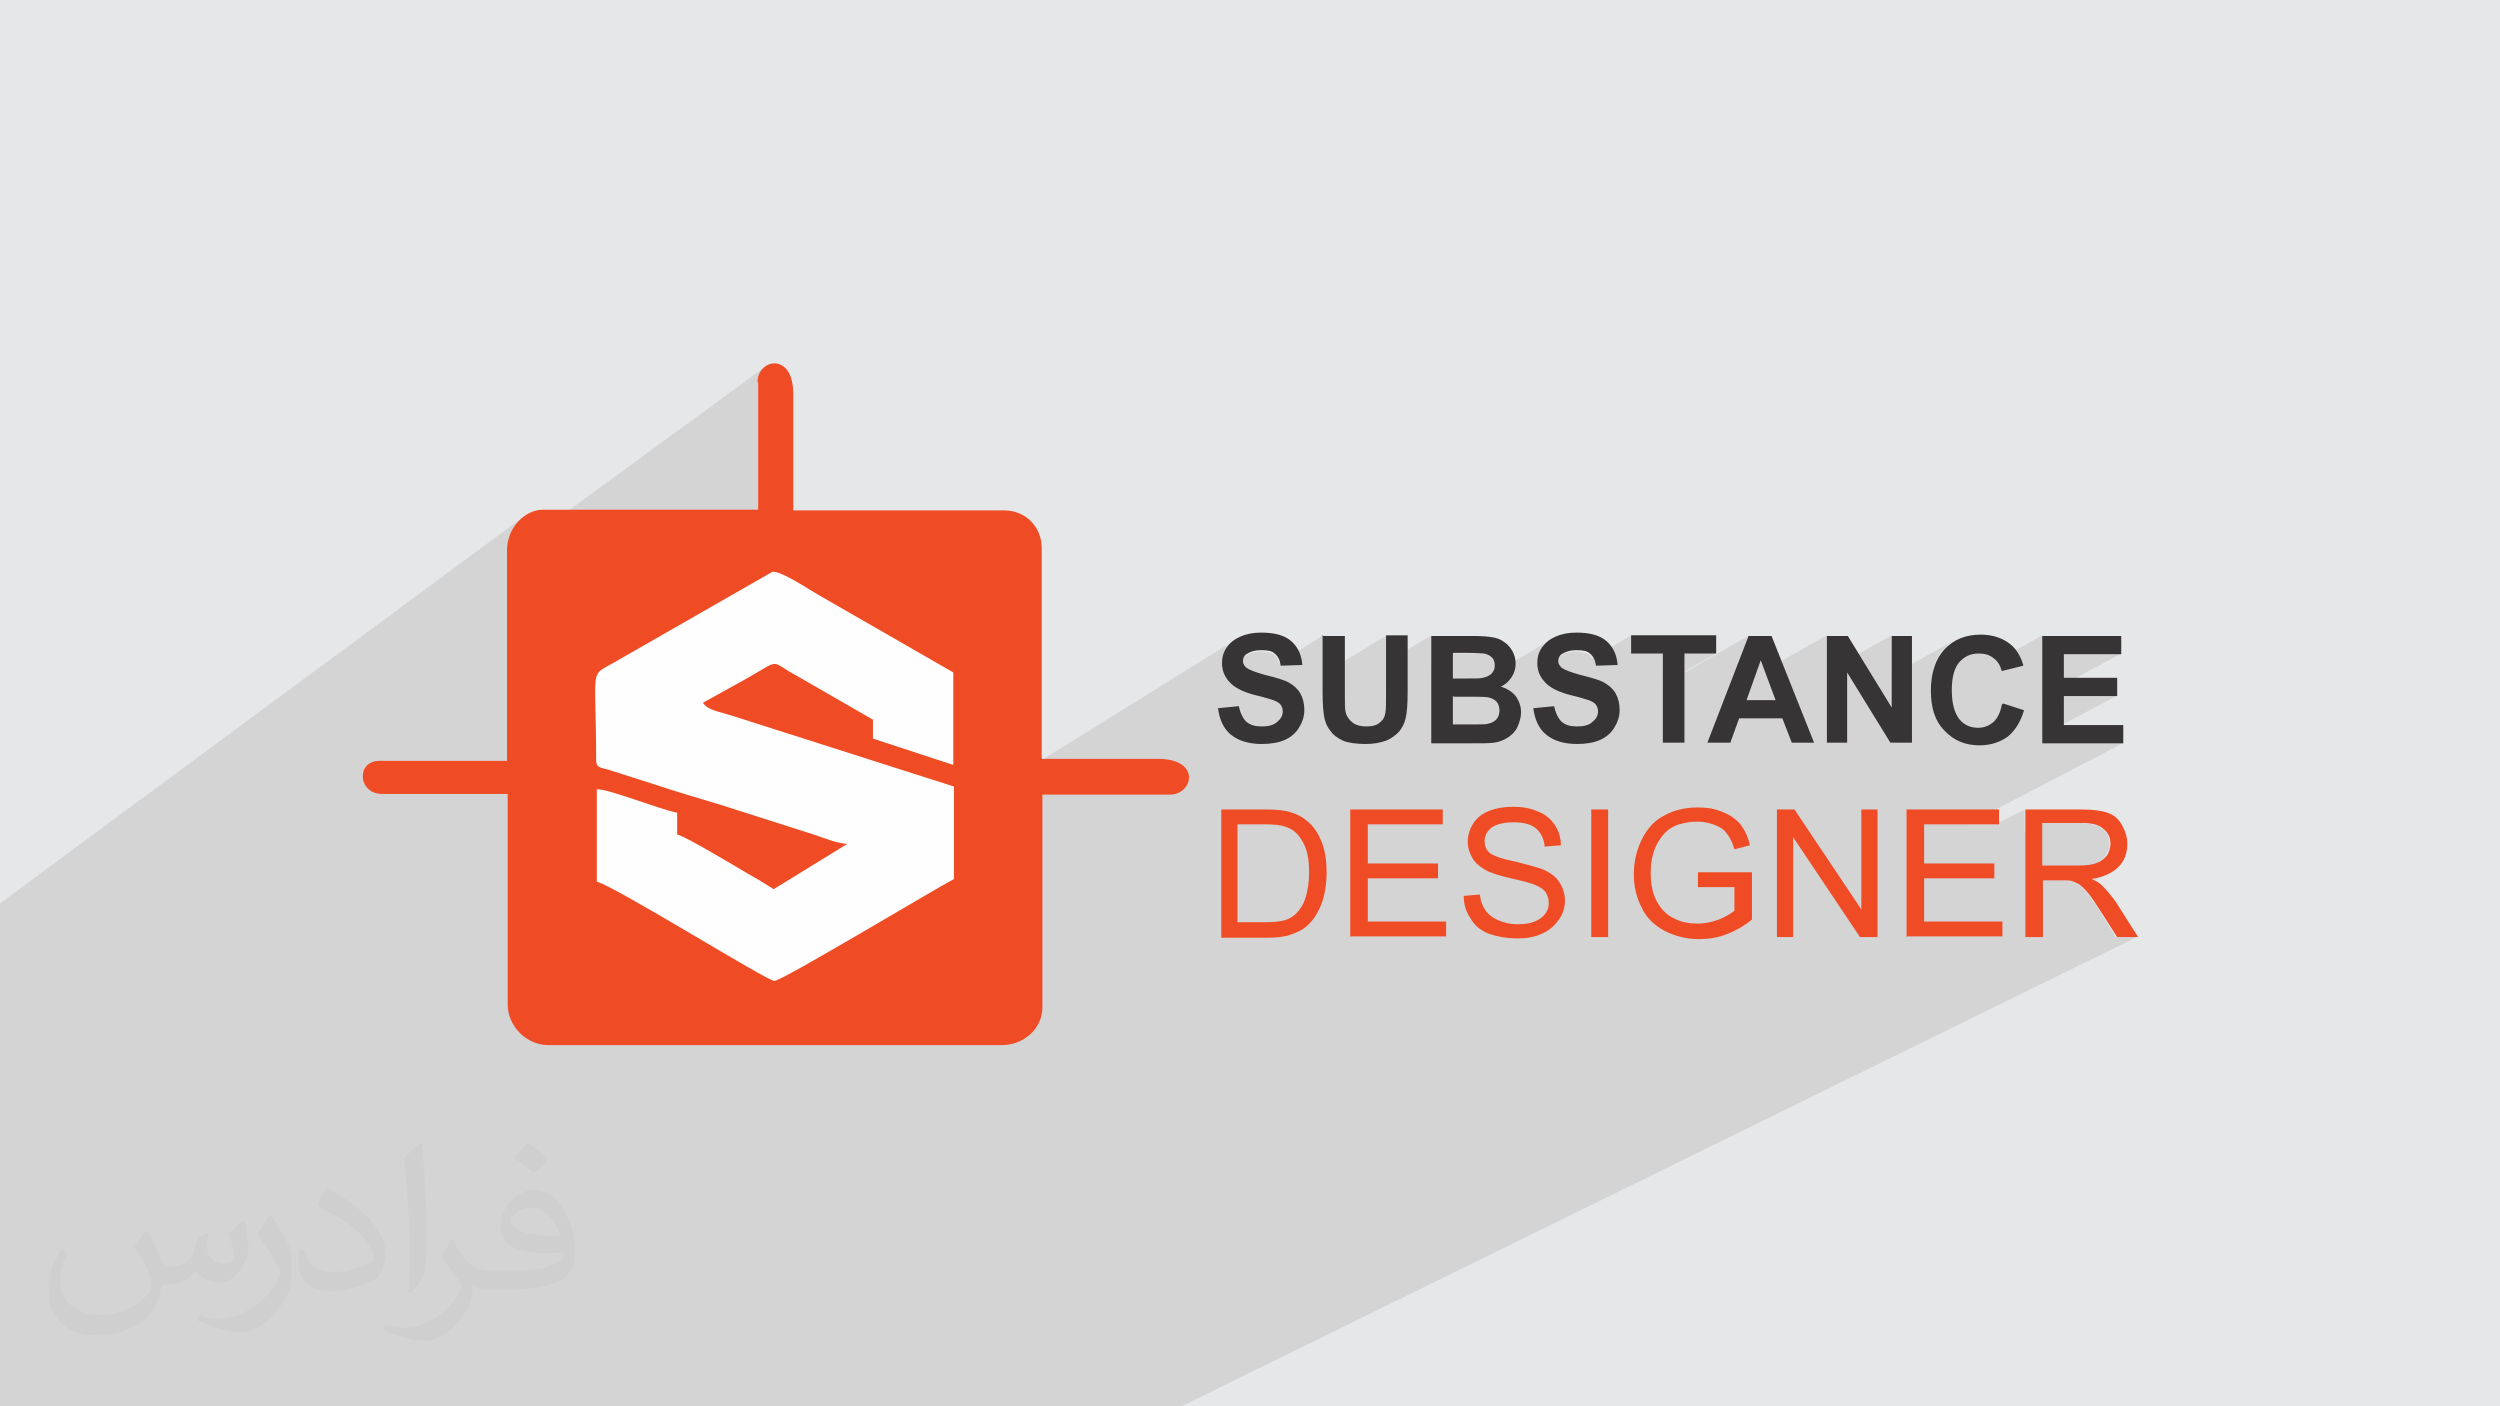
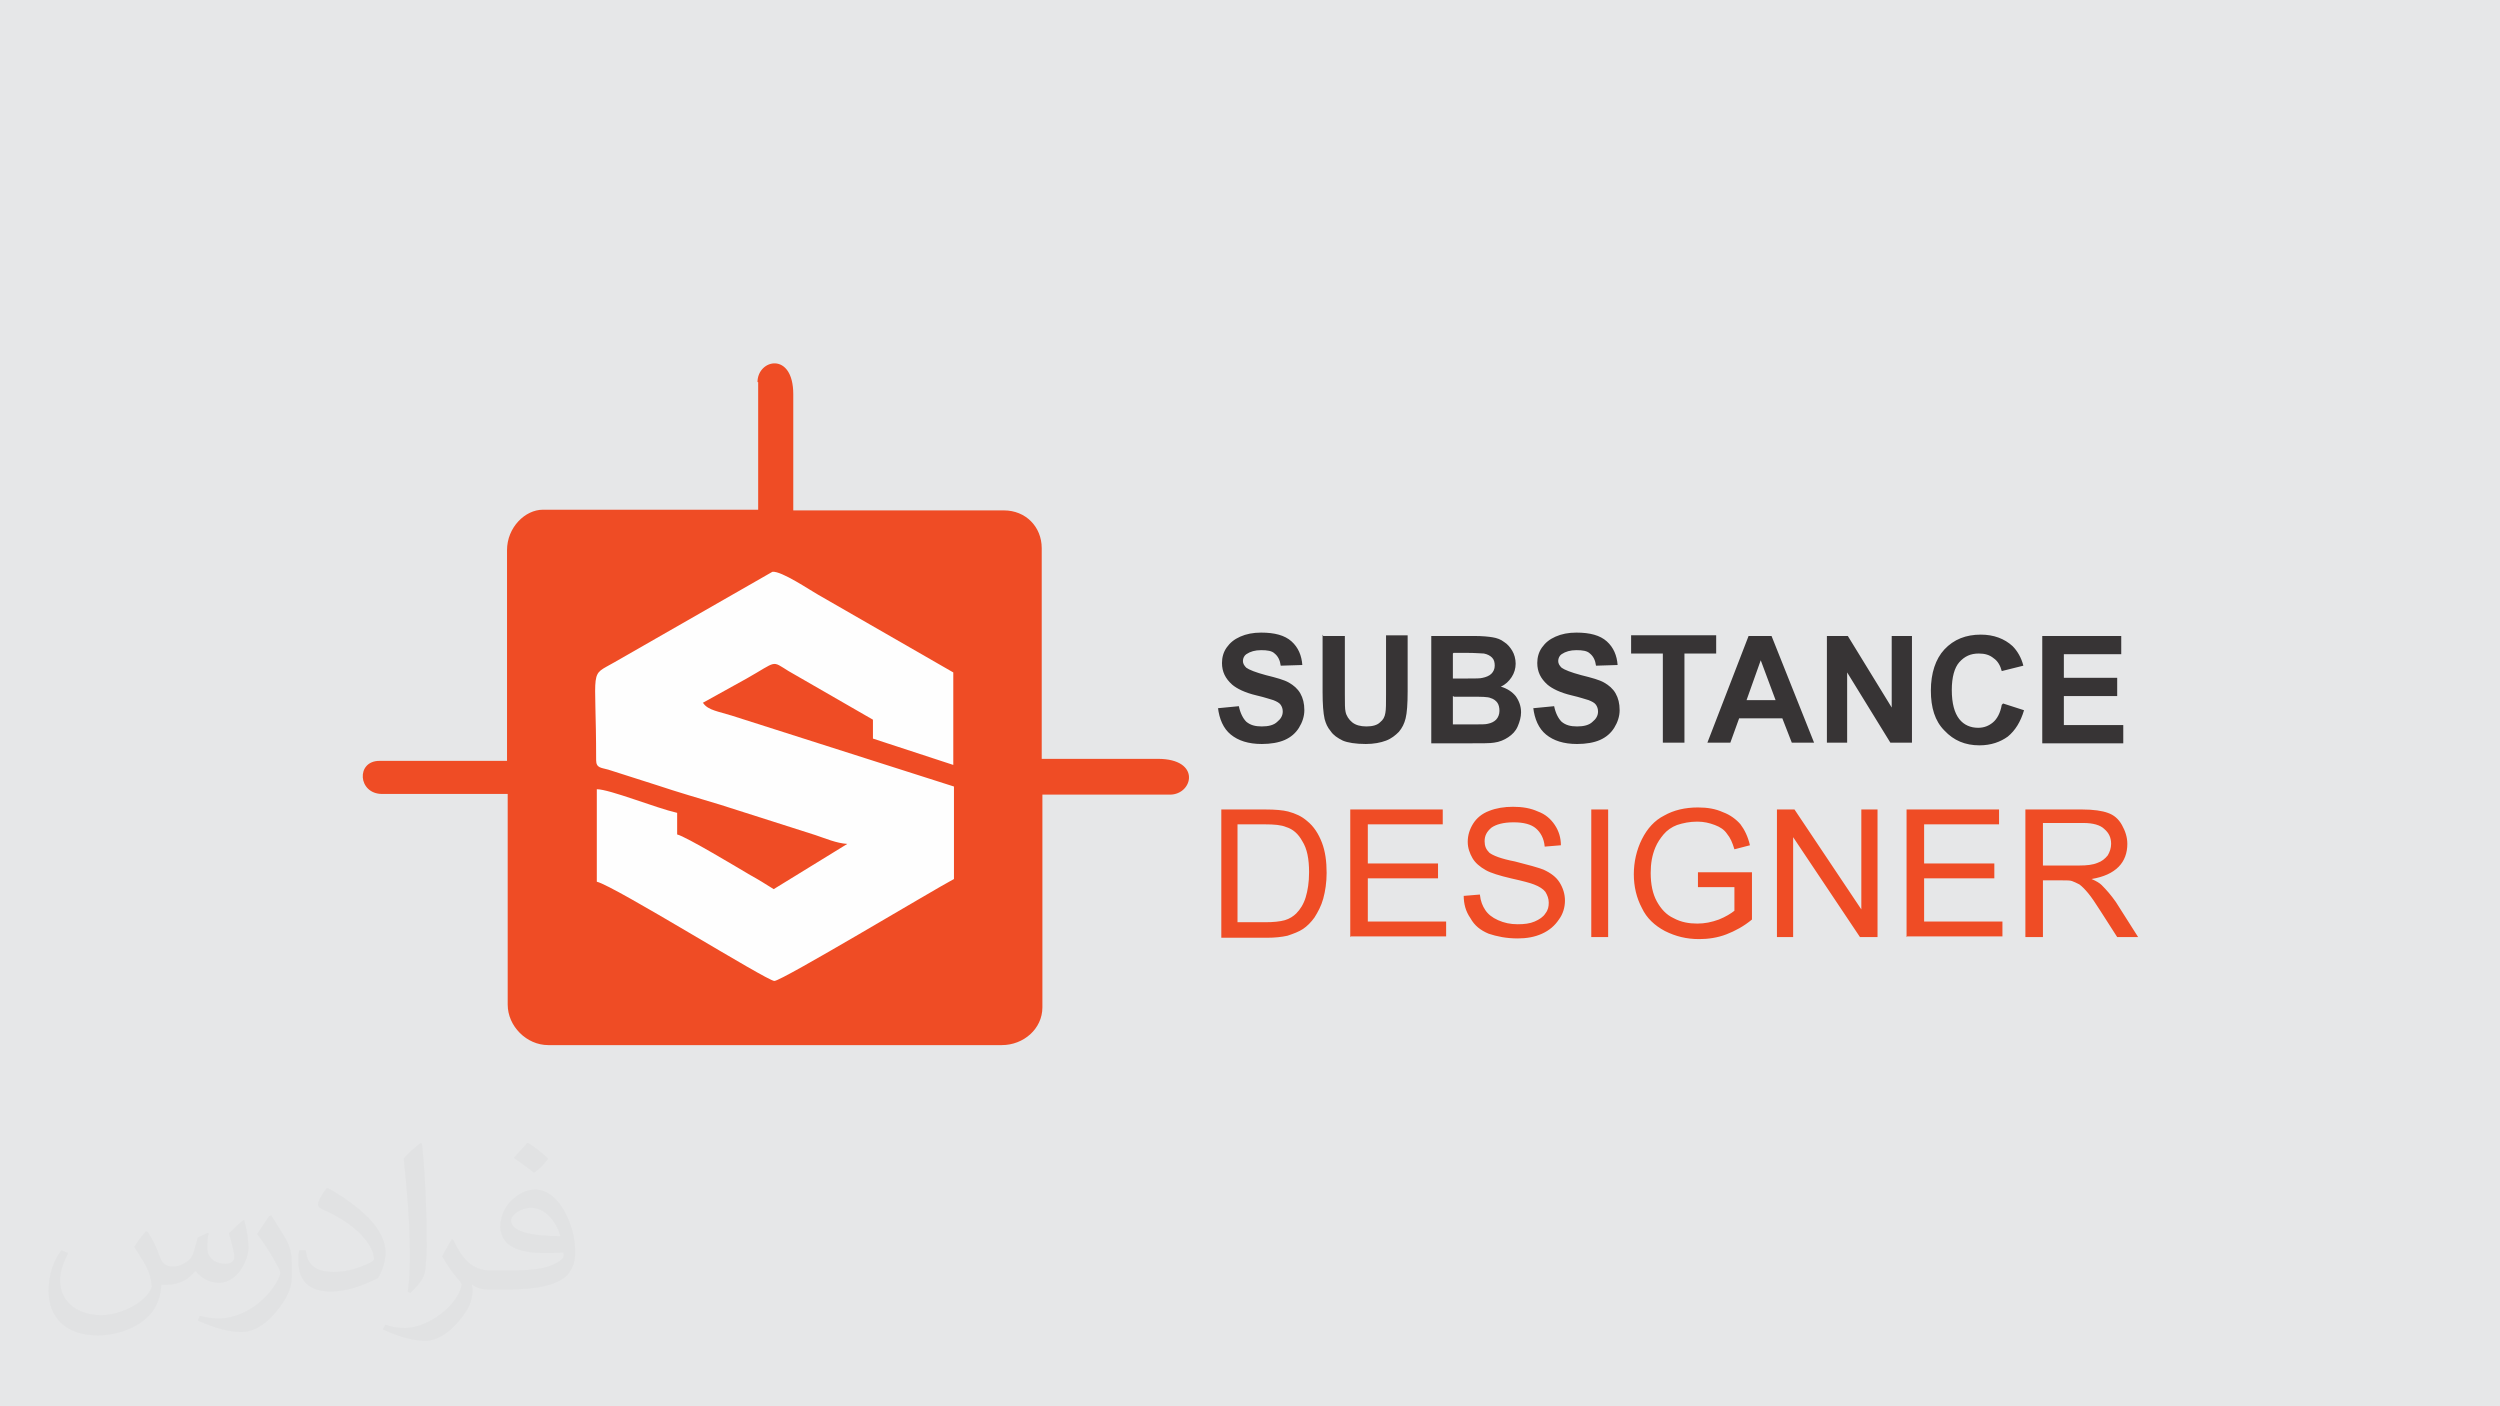
<svg xmlns="http://www.w3.org/2000/svg" xml:space="preserve" width="3.703in" height="2.083in" version="1.1" style="shape-rendering:geometricPrecision; text-rendering:geometricPrecision; image-rendering:optimizeQuality; fill-rule:evenodd; clip-rule:evenodd" viewBox="0 0 3703 2083">
  <defs>
    <style type="text/css">
   
    .fil3 {fill:#FEFEFE}
    .fil0 {fill:#E6E7E8}
    .fil4 {fill:#EF4C25}
    .fil6 {fill:#373435;fill-rule:nonzero}
    .fil5 {fill:#EF4C25;fill-rule:nonzero}
    .fil2 {fill:#373435;fill-opacity:0.031}
    .fil1 {fill:#373435;fill-opacity:0.102}
   
  </style>
  </defs>
  <g id="Layer_x0020_1">
    <polygon class="fil0" points="0,0 3703,0 3703,2083 0,2083 " />
-     <polygon class="fil1" points="2205,1001 2155,1031 2156,1031 2298,947 2295,949 2292,951 2290,953 2288,955 2286,958 2284,960 2283,963 2281,966 2280,968 2279,971 2278,974 2278,977 2277,980 2277,983 2278,988 2278,991 2315,970 2317,968 2320,967 2322,967 2325,966 2328,966 2331,965 2335,965 2338,965 2341,966 2344,966 2346,967 2349,967 2351,968 2353,969 2355,971 2356,972 2358,974 2359,975 2416,941 2416,968 2463,968 2463,987 2495,968 2542,968 2463,1013 2463,1015 2591,941 2568,1001 2608,978 2614,993 2706,941 2706,995 2802,941 2802,1000 2897,947 2894,949 2891,951 2888,953 2885,955 2883,958 2880,961 2878,963 2875,966 2873,969 2871,973 2869,976 2868,979 2866,983 2865,987 2864,991 2863,995 2862,999 2862,999 2913,971 2916,969 2920,968 2924,967 2928,966 2932,966 2935,966 2938,966 2941,967 2944,968 2947,969 2949,970 2952,971 2954,973 2956,975 2958,977 2959,978 3025,941 3025,986 3057,968 3142,968 3025,1031 3025,1047 3057,1030 3137,1030 3025,1089 3025,1100 3146,1100 2914,1221 2956,1221 2999,1199 2999,1232 3024,1219 3084,1219 3089,1220 3094,1220 3098,1221 3102,1222 3106,1223 3109,1224 3112,1226 3115,1228 3117,1230 3119,1233 3121,1235 3122,1238 3123,1241 3124,1244 3124,1247 3124,1250 3124,1252 3124,1255 3124,1257 3123,1259 3122,1261 3121,1263 3120,1265 3119,1267 3118,1269 3116,1271 3115,1272 3113,1274 3111,1275 3109,1276 3055,1304 3055,1304 3058,1304 3060,1304 3061,1304 3063,1304 3065,1304 3066,1304 3067,1305 3068,1305 3070,1305 3071,1306 3073,1307 3074,1307 3076,1308 3077,1309 3078,1310 3080,1310 3097,1302 3104,1301 3110,1299 3115,1297 3121,1295 3125,1293 3084,1314 3084,1315 3086,1316 3088,1318 3089,1320 3091,1322 3093,1325 3095,1327 3097,1330 3099,1333 3102,1337 3104,1340 3107,1344 3109,1348 3134,1388 3165,1388 1750,2083 1723,2083 1629,2083 1608,2083 1578,2083 1555,2083 1545,2083 1514,2083 1488,2083 1457,2083 1423,2083 1421,2083 1399,2083 1351,2083 1336,2083 1333,2083 1314,2083 1299,2083 1297,2083 1294,2083 1262,2083 1225,2083 1207,2083 1181,2083 1179,2083 1165,2083 1152,2083 1122,2083 1119,2083 1110,2083 1097,2083 1081,2083 1077,2083 1075,2083 1060,2083 1059,2083 1059,2083 1043,2083 1041,2083 1034,2083 1009,2083 996,2083 995,2083 992,2083 983,2083 952,2083 932,2083 924,2083 909,2083 908,2083 894,2083 876,2083 871,2083 866,2083 864,2083 813,2083 813,2083 805,2083 796,2083 794,2083 770,2083 766,2083 755,2083 738,2083 734,2083 732,2083 713,2083 688,2083 677,2083 669,2083 651,2083 646,2083 636,2083 635,2083 621,2083 592,2083 587,2083 587,2083 564,2083 548,2083 529,2083 520,2083 516,2083 477,2083 476,2083 468,2083 468,2083 437,2083 395,2083 383,2083 372,2083 335,2083 335,2083 320,2083 270,2083 260,2083 231,2083 224,2083 213,2083 213,2083 147,2083 133,2083 116,2083 70,2083 0,2083 0,2055 0,2040 0,2026 0,2004 0,1968 0,1931 0,1908 0,1889 0,1883 0,1829 0,1810 0,1779 0,1763 0,1753 0,1749 0,1746 0,1726 0,1689 0,1645 0,1613 0,1572 0,1547 0,1519 0,1419 0,1386 0,1373 0,1366 0,1338 776,765 772,768 768,772 765,776 762,781 759,786 756,791 754,796 753,802 752,808 752,814 752,822 1135,542 1131,545 1128,549 1125,554 1123,560 1123,566 1123,755 1008,836 1499,836 1499,1153 1831,947 1828,949 1825,951 1823,953 1821,955 1819,958 1817,960 1815,963 1814,966 1813,968 1812,971 1811,974 1811,977 1810,980 1810,983 1810,988 1811,992 1811,992 1848,970 1850,968 1853,967 1855,967 1858,966 1861,966 1864,965 1867,965 1871,965 1874,966 1877,966 1879,967 1882,967 1884,968 1886,969 1888,971 1889,972 1891,974 1892,976 1893,978 1894,980 1895,982 1960,941 1960,998 2054,941 2054,981 2120,941 2120,987 2152,968 2170,968 2176,968 2181,968 2185,968 2188,968 2192,968 2194,968 2196,968 2198,968 2200,969 2201,969 2203,970 2205,970 2206,971 2207,972 2209,973 2210,974 2211,975 2211,976 2212,978 2213,979 2213,981 2214,982 2214,984 2214,986 2214,988 2213,989 2213,991 2213,993 2212,994 2211,996 2210,997 2209,998 2208,999 2207,1000 " />
    <path class="fil2" d="M219 1825c7,11 12,21 16,32 3,7 5,19 21,19 5,0 11,-1 17,-5 7,-3 12,-9 14,-17l6 -21 15 -7 1 1c-2,8 -2,15 -2,21 0,18 15,24 27,24 7,0 13,-3 13,-10 0,-8 -4,-22 -8,-35 7,-7 14,-14 22,-20l1 1c4,15 6,30 6,40 0,10 -4,20 -8,27 -7,14 -20,25 -36,25 -12,0 -25,-6 -34,-17l-1 0c-9,11 -22,20 -43,20l-7 0c-1,14 -4,24 -9,33 -13,25 -50,42 -85,42 -49,0 -73,-28 -73,-66 0,-23 7,-45 19,-60l10 4c-7,14 -12,27 -12,40 0,35 29,52 61,52 30,0 68,-20 75,-42 -2,-25 -12,-36 -26,-59 4,-7 10,-15 17,-23l1 0 0 0 2 1 0 0 0 0 0 0zm563 -132c10,6 20,14 30,23 -6,8 -12,15 -21,21 -10,-8 -20,-15 -30,-22 7,-8 14,-15 20,-22l1 0 0 0 0 0zm5 96c-17,0 -30,11 -30,19 0,17 33,23 73,23 -5,-20 -22,-42 -43,-42l0 0zm-37 93c22,0 41,-1 55,-4 16,-4 30,-12 30,-18 0,-2 0,-3 -1,-5 -9,1 -19,1 -29,1 -29,0 -52,-7 -60,-23 -2,-4 -4,-10 -4,-15 0,-16 7,-32 19,-42 10,-9 21,-14 33,-14 20,0 37,17 48,42 6,14 11,30 11,51 0,14 -4,25 -12,34 -16,15 -45,21 -90,21l-20 0 0 0 -5 0c-11,0 -19,-2 -25,-7l-1 0c0,2 1,5 1,7 0,10 -3,23 -10,33 -20,30 -42,43 -60,43 -19,0 -42,-7 -63,-17l4 -7c7,3 16,5 29,5 34,0 78,-33 84,-64 -1,-3 -3,-6 -7,-10 -10,-12 -16,-22 -22,-32 5,-10 10,-18 14,-25l2 0c14,29 28,46 57,46l4 0 0 0 21 0 0 0 -3 0 0 0 0 0zm-146 31c2,-14 3,-29 3,-43l0 -21c0,-39 -5,-96 -9,-133 7,-8 17,-17 25,-23l2 1c5,47 7,101 7,151 0,13 -1,26 -2,35 -1,12 -8,21 -22,35l-3 -1 0 0 -1 -1 0 0 0 0zm-151 -62c1,18 10,33 41,33 20,0 36,-5 55,-14 3,-2 5,-3 5,-5 0,-12 -9,-27 -24,-41 -14,-13 -34,-25 -51,-32 -6,-3 -8,-5 -8,-8 0,-5 7,-17 13,-24l2 0c20,11 43,27 60,44 15,16 25,33 25,51 0,13 -4,26 -11,38 -22,11 -46,20 -70,20 -29,0 -48,-13 -48,-45 0,-3 0,-9 1,-16l10 0 0 0 0 -1 0 0 0 0 0 0zm-52 -52l18 29c7,11 13,22 13,41l0 24c0,19 -12,39 -32,60 -15,14 -29,20 -42,20 -19,0 -40,-6 -65,-17l3 -7c8,2 17,4 28,4 35,0 72,-26 88,-58 2,-4 3,-7 3,-9 0,-4 -2,-8 -4,-11 -9,-17 -19,-33 -30,-47 6,-9 12,-18 18,-27l2 0 0 0 0 -2 0 0 0 0 0 0z" />
    <g id="_1950177669120">
      <g>
        <rect class="fil3" x="804" y="836" width="695" height="653" />
        <path class="fil4" d="M1042 1042c7,10 23,12 42,18l329 105 0 137c-32,17 -255,151 -266,151 -11,0 -237,-141 -263,-147l0 -137c19,0 88,28 119,35l0 32c13,3 91,50 108,60 11,6 24,14 35,21l109 -67c-16,-1 -32,-8 -47,-13l-141 -45c-33,-10 -61,-18 -94,-29l-72 -23c-10,-3 -18,-2 -18,-14 0,-142 -11,-123 27,-145l234 -134c13,-2 57,28 68,34l200 115 0 137 -119 -39 0 -28 -125 -72c-26,-16 -16,-15 -62,11l-65 36zm81 -476l0 189 -319 0c-26,0 -53,26 -53,60l0 312 -189 0c-35,0 -32,49 4,49l186 0 0 312c0,32 28,60 60,60l672 0c32,0 60,-24 60,-56l0 -315 189 0c34,0 47,-53 -18,-53l-172 0 0 -312c0,-32 -24,-56 -56,-56l-312 0 0 -172c0,-64 -53,-52 -53,-18z" />
      </g>
      <g>
-         <path class="fil5" d="M1809 1388l0 -189 65 0c15,0 26,1 34,3 11,3 20,7 28,14 10,8 17,19 22,32 5,13 7,28 7,45 0,14 -2,27 -5,38 -3,11 -8,20 -13,28 -5,7 -11,13 -17,17 -6,4 -14,7 -23,10 -9,2 -19,3 -30,3l-68 0zm25 -22l40 0c12,0 22,-1 29,-3 7,-2 13,-6 17,-10 6,-6 11,-14 14,-24 3,-10 5,-22 5,-37 0,-20 -3,-35 -10,-46 -6,-11 -14,-18 -24,-21 -7,-3 -17,-4 -32,-4l-40 0 0 145zm166 22l0 -189 137 0 0 22 -111 0 0 58 104 0 0 22 -104 0 0 64 116 0 0 22 -141 0zm168 -61l24 -2c1,10 4,17 8,23 4,6 10,11 19,15 9,4 18,6 29,6 10,0 18,-1 25,-4 7,-3 13,-7 16,-12 4,-5 5,-10 5,-16 0,-6 -2,-11 -5,-16 -3,-4 -9,-8 -17,-11 -5,-2 -16,-5 -34,-9 -17,-4 -30,-8 -37,-12 -9,-5 -16,-11 -20,-18 -4,-7 -7,-15 -7,-24 0,-10 3,-19 8,-27 5,-8 13,-15 24,-19 10,-4 22,-6 35,-6 14,0 26,2 37,7 11,4 19,11 25,20 6,9 9,19 9,30l-24 2c-1,-12 -6,-21 -13,-27 -7,-6 -18,-9 -33,-9 -15,0 -26,3 -33,8 -7,6 -10,12 -10,20 0,7 2,12 7,17 5,4 17,9 38,13 20,5 34,9 42,12 11,5 19,11 24,19 5,8 8,17 8,27 0,10 -3,20 -9,28 -6,9 -14,16 -25,21 -11,5 -23,7 -36,7 -17,0 -31,-3 -43,-7 -12,-5 -21,-12 -27,-23 -7,-10 -10,-21 -10,-34zm189 61l0 -189 25 0 0 189 -25 0zm158 -74l0 -22 80 0 0 70c-12,10 -25,17 -38,22 -13,5 -27,7 -40,7 -19,0 -35,-4 -51,-12 -15,-8 -27,-19 -34,-34 -8,-15 -12,-32 -12,-50 0,-18 4,-36 12,-52 8,-16 19,-28 33,-35 14,-8 31,-12 50,-12 14,0 26,2 37,7 11,4 20,11 26,18 6,8 11,18 14,31l-23 6c-3,-10 -6,-17 -11,-23 -4,-6 -10,-10 -18,-13 -8,-3 -16,-5 -26,-5 -11,0 -21,2 -30,5 -8,3 -15,8 -20,14 -5,6 -9,12 -12,19 -5,12 -7,24 -7,38 0,17 3,31 9,42 6,11 14,20 25,25 11,6 23,8 35,8 11,0 21,-2 32,-6 10,-4 18,-9 23,-13l0 -35 -55 0zm117 74l0 -189 26 0 99 148 0 -148 24 0 0 189 -26 0 -99 -148 0 148 -24 0zm192 0l0 -189 137 0 0 22 -111 0 0 58 104 0 0 22 -104 0 0 64 116 0 0 22 -141 0zm176 0l0 -189 84 0c17,0 30,2 38,5 9,3 16,9 21,18 5,9 8,18 8,28 0,13 -4,25 -13,34 -9,9 -22,15 -40,18 7,3 12,6 15,9 7,7 14,15 21,25l33 52 -31 0 -25 -39c-7,-11 -13,-20 -18,-26 -5,-6 -9,-10 -13,-13 -4,-2 -8,-4 -11,-5 -3,-1 -7,-1 -14,-1l-29 0 0 84 -25 0zm25 -106l54 0c11,0 20,-1 27,-4 6,-2 11,-6 15,-11 3,-5 5,-11 5,-17 0,-9 -3,-16 -10,-22 -6,-6 -17,-9 -31,-9l-60 0 0 63z" />
+         <path class="fil5" d="M1809 1388l0 -189 65 0c15,0 26,1 34,3 11,3 20,7 28,14 10,8 17,19 22,32 5,13 7,28 7,45 0,14 -2,27 -5,38 -3,11 -8,20 -13,28 -5,7 -11,13 -17,17 -6,4 -14,7 -23,10 -9,2 -19,3 -30,3l-68 0zm25 -22l40 0c12,0 22,-1 29,-3 7,-2 13,-6 17,-10 6,-6 11,-14 14,-24 3,-10 5,-22 5,-37 0,-20 -3,-35 -10,-46 -6,-11 -14,-18 -24,-21 -7,-3 -17,-4 -32,-4l-40 0 0 145zm166 22l0 -189 137 0 0 22 -111 0 0 58 104 0 0 22 -104 0 0 64 116 0 0 22 -141 0zm168 -61l24 -2c1,10 4,17 8,23 4,6 10,11 19,15 9,4 18,6 29,6 10,0 18,-1 25,-4 7,-3 13,-7 16,-12 4,-5 5,-10 5,-16 0,-6 -2,-11 -5,-16 -3,-4 -9,-8 -17,-11 -5,-2 -16,-5 -34,-9 -17,-4 -30,-8 -37,-12 -9,-5 -16,-11 -20,-18 -4,-7 -7,-15 -7,-24 0,-10 3,-19 8,-27 5,-8 13,-15 24,-19 10,-4 22,-6 35,-6 14,0 26,2 37,7 11,4 19,11 25,20 6,9 9,19 9,30l-24 2c-1,-12 -6,-21 -13,-27 -7,-6 -18,-9 -33,-9 -15,0 -26,3 -33,8 -7,6 -10,12 -10,20 0,7 2,12 7,17 5,4 17,9 38,13 20,5 34,9 42,12 11,5 19,11 24,19 5,8 8,17 8,27 0,10 -3,20 -9,28 -6,9 -14,16 -25,21 -11,5 -23,7 -36,7 -17,0 -31,-3 -43,-7 -12,-5 -21,-12 -27,-23 -7,-10 -10,-21 -10,-34zm189 61l0 -189 25 0 0 189 -25 0zm158 -74l0 -22 80 0 0 70c-12,10 -25,17 -38,22 -13,5 -27,7 -40,7 -19,0 -35,-4 -51,-12 -15,-8 -27,-19 -34,-34 -8,-15 -12,-32 -12,-50 0,-18 4,-36 12,-52 8,-16 19,-28 33,-35 14,-8 31,-12 50,-12 14,0 26,2 37,7 11,4 20,11 26,18 6,8 11,18 14,31l-23 6c-3,-10 -6,-17 -11,-23 -4,-6 -10,-10 -18,-13 -8,-3 -16,-5 -26,-5 -11,0 -21,2 -30,5 -8,3 -15,8 -20,14 -5,6 -9,12 -12,19 -5,12 -7,24 -7,38 0,17 3,31 9,42 6,11 14,20 25,25 11,6 23,8 35,8 11,0 21,-2 32,-6 10,-4 18,-9 23,-13l0 -35 -55 0zm117 74l0 -189 26 0 99 148 0 -148 24 0 0 189 -26 0 -99 -148 0 148 -24 0zm192 0l0 -189 137 0 0 22 -111 0 0 58 104 0 0 22 -104 0 0 64 116 0 0 22 -141 0zm176 0l0 -189 84 0c17,0 30,2 38,5 9,3 16,9 21,18 5,9 8,18 8,28 0,13 -4,25 -13,34 -9,9 -22,15 -40,18 7,3 12,6 15,9 7,7 14,15 21,25l33 52 -31 0 -25 -39c-7,-11 -13,-20 -18,-26 -5,-6 -9,-10 -13,-13 -4,-2 -8,-4 -11,-5 -3,-1 -7,-1 -14,-1l-29 0 0 84 -25 0m25 -106l54 0c11,0 20,-1 27,-4 6,-2 11,-6 15,-11 3,-5 5,-11 5,-17 0,-9 -3,-16 -10,-22 -6,-6 -17,-9 -31,-9l-60 0 0 63z" />
        <path class="fil6" d="M1804 1049l31 -3c2,10 6,18 11,23 6,5 13,7 23,7 10,0 18,-2 23,-7 5,-4 8,-9 8,-15 0,-4 -1,-7 -3,-10 -2,-3 -6,-5 -11,-7 -4,-1 -12,-4 -25,-7 -17,-4 -29,-10 -36,-16 -10,-9 -15,-19 -15,-32 0,-8 2,-16 7,-23 5,-7 11,-12 20,-16 9,-4 19,-6 31,-6 20,0 35,4 45,13 10,9 15,21 16,35l-32 1c-1,-8 -4,-14 -9,-18 -4,-4 -11,-5 -20,-5 -9,0 -16,2 -22,6 -3,2 -5,6 -5,10 0,4 2,7 5,10 4,3 14,7 29,11 16,4 27,7 34,11 7,4 13,9 17,16 4,7 6,15 6,25 0,9 -3,18 -8,26 -5,8 -12,14 -21,18 -9,4 -21,6 -34,6 -20,0 -35,-5 -46,-14 -11,-9 -17,-23 -19,-40zm156 -107l32 0 0 86c0,14 0,22 1,26 1,6 5,12 10,16 5,4 12,6 21,6 9,0 16,-2 20,-6 5,-4 7,-8 8,-14 1,-5 1,-14 1,-27l0 -88 32 0 0 83c0,19 -1,32 -3,40 -2,8 -5,14 -10,20 -5,5 -11,10 -19,13 -8,3 -18,5 -30,5 -15,0 -27,-2 -34,-5 -8,-4 -14,-8 -18,-14 -5,-6 -7,-11 -9,-18 -2,-9 -3,-22 -3,-40l0 -85zm160 0l63 0c13,0 22,1 28,2 6,1 12,3 17,7 5,3 9,8 12,13 3,5 5,12 5,19 0,7 -2,14 -6,20 -4,6 -9,11 -16,14 10,3 17,8 22,14 5,7 8,15 8,24 0,7 -2,14 -5,21 -3,7 -8,12 -14,16 -6,4 -13,7 -21,8 -5,1 -18,1 -39,1l-54 0 0 -158zm32 26l0 37 21 0c12,0 20,0 23,-1 5,-1 10,-3 13,-6 3,-3 5,-7 5,-12 0,-5 -1,-9 -4,-12 -3,-3 -7,-5 -12,-6 -3,0 -12,-1 -27,-1l-18 0zm0 63l0 42 30 0c12,0 19,0 22,-1 5,-1 9,-3 12,-6 3,-3 5,-8 5,-13 0,-5 -1,-9 -3,-12 -2,-3 -6,-6 -10,-7 -4,-2 -14,-2 -28,-2l-26 0zm119 18l31 -3c2,10 6,18 11,23 6,5 13,7 23,7 10,0 18,-2 23,-7 5,-4 8,-9 8,-15 0,-4 -1,-7 -3,-10 -2,-3 -6,-5 -11,-7 -4,-1 -12,-4 -25,-7 -17,-4 -29,-10 -36,-16 -10,-9 -15,-19 -15,-32 0,-8 2,-16 7,-23 5,-7 11,-12 20,-16 9,-4 19,-6 31,-6 20,0 35,4 45,13 10,9 15,21 16,35l-32 1c-1,-8 -4,-14 -9,-18 -4,-4 -11,-5 -20,-5 -9,0 -16,2 -22,6 -3,2 -5,6 -5,10 0,4 2,7 5,10 4,3 14,7 29,11 16,4 27,7 34,11 7,4 13,9 17,16 4,7 6,15 6,25 0,9 -3,18 -8,26 -5,8 -12,14 -21,18 -9,4 -21,6 -34,6 -20,0 -35,-5 -46,-14 -11,-9 -17,-23 -19,-40zm192 51l0 -132 -47 0 0 -27 126 0 0 27 -47 0 0 132 -32 0zm226 0l-35 0 -14 -36 -64 0 -13 36 -34 0 61 -158 34 0 63 158zm-59 -63l-22 -59 -21 59 43 0zm76 63l0 -158 31 0 65 106 0 -106 30 0 0 158 -32 0 -64 -104 0 104 -30 0zm261 -58l31 10c-5,17 -13,30 -24,39 -11,8 -25,13 -42,13 -21,0 -38,-7 -52,-22 -14,-14 -20,-34 -20,-59 0,-26 7,-47 20,-61 14,-15 32,-22 54,-22 19,0 35,6 47,17 7,7 13,17 16,29l-32 8c-2,-8 -6,-15 -12,-19 -6,-5 -13,-7 -22,-7 -12,0 -21,4 -29,13 -7,8 -11,22 -11,41 0,20 4,34 11,43 7,9 17,13 28,13 9,0 16,-3 22,-8 6,-5 11,-14 13,-26zm58 58l0 -158 117 0 0 27 -85 0 0 35 79 0 0 27 -79 0 0 43 88 0 0 27 -120 0z" />
      </g>
    </g>
  </g>
</svg>